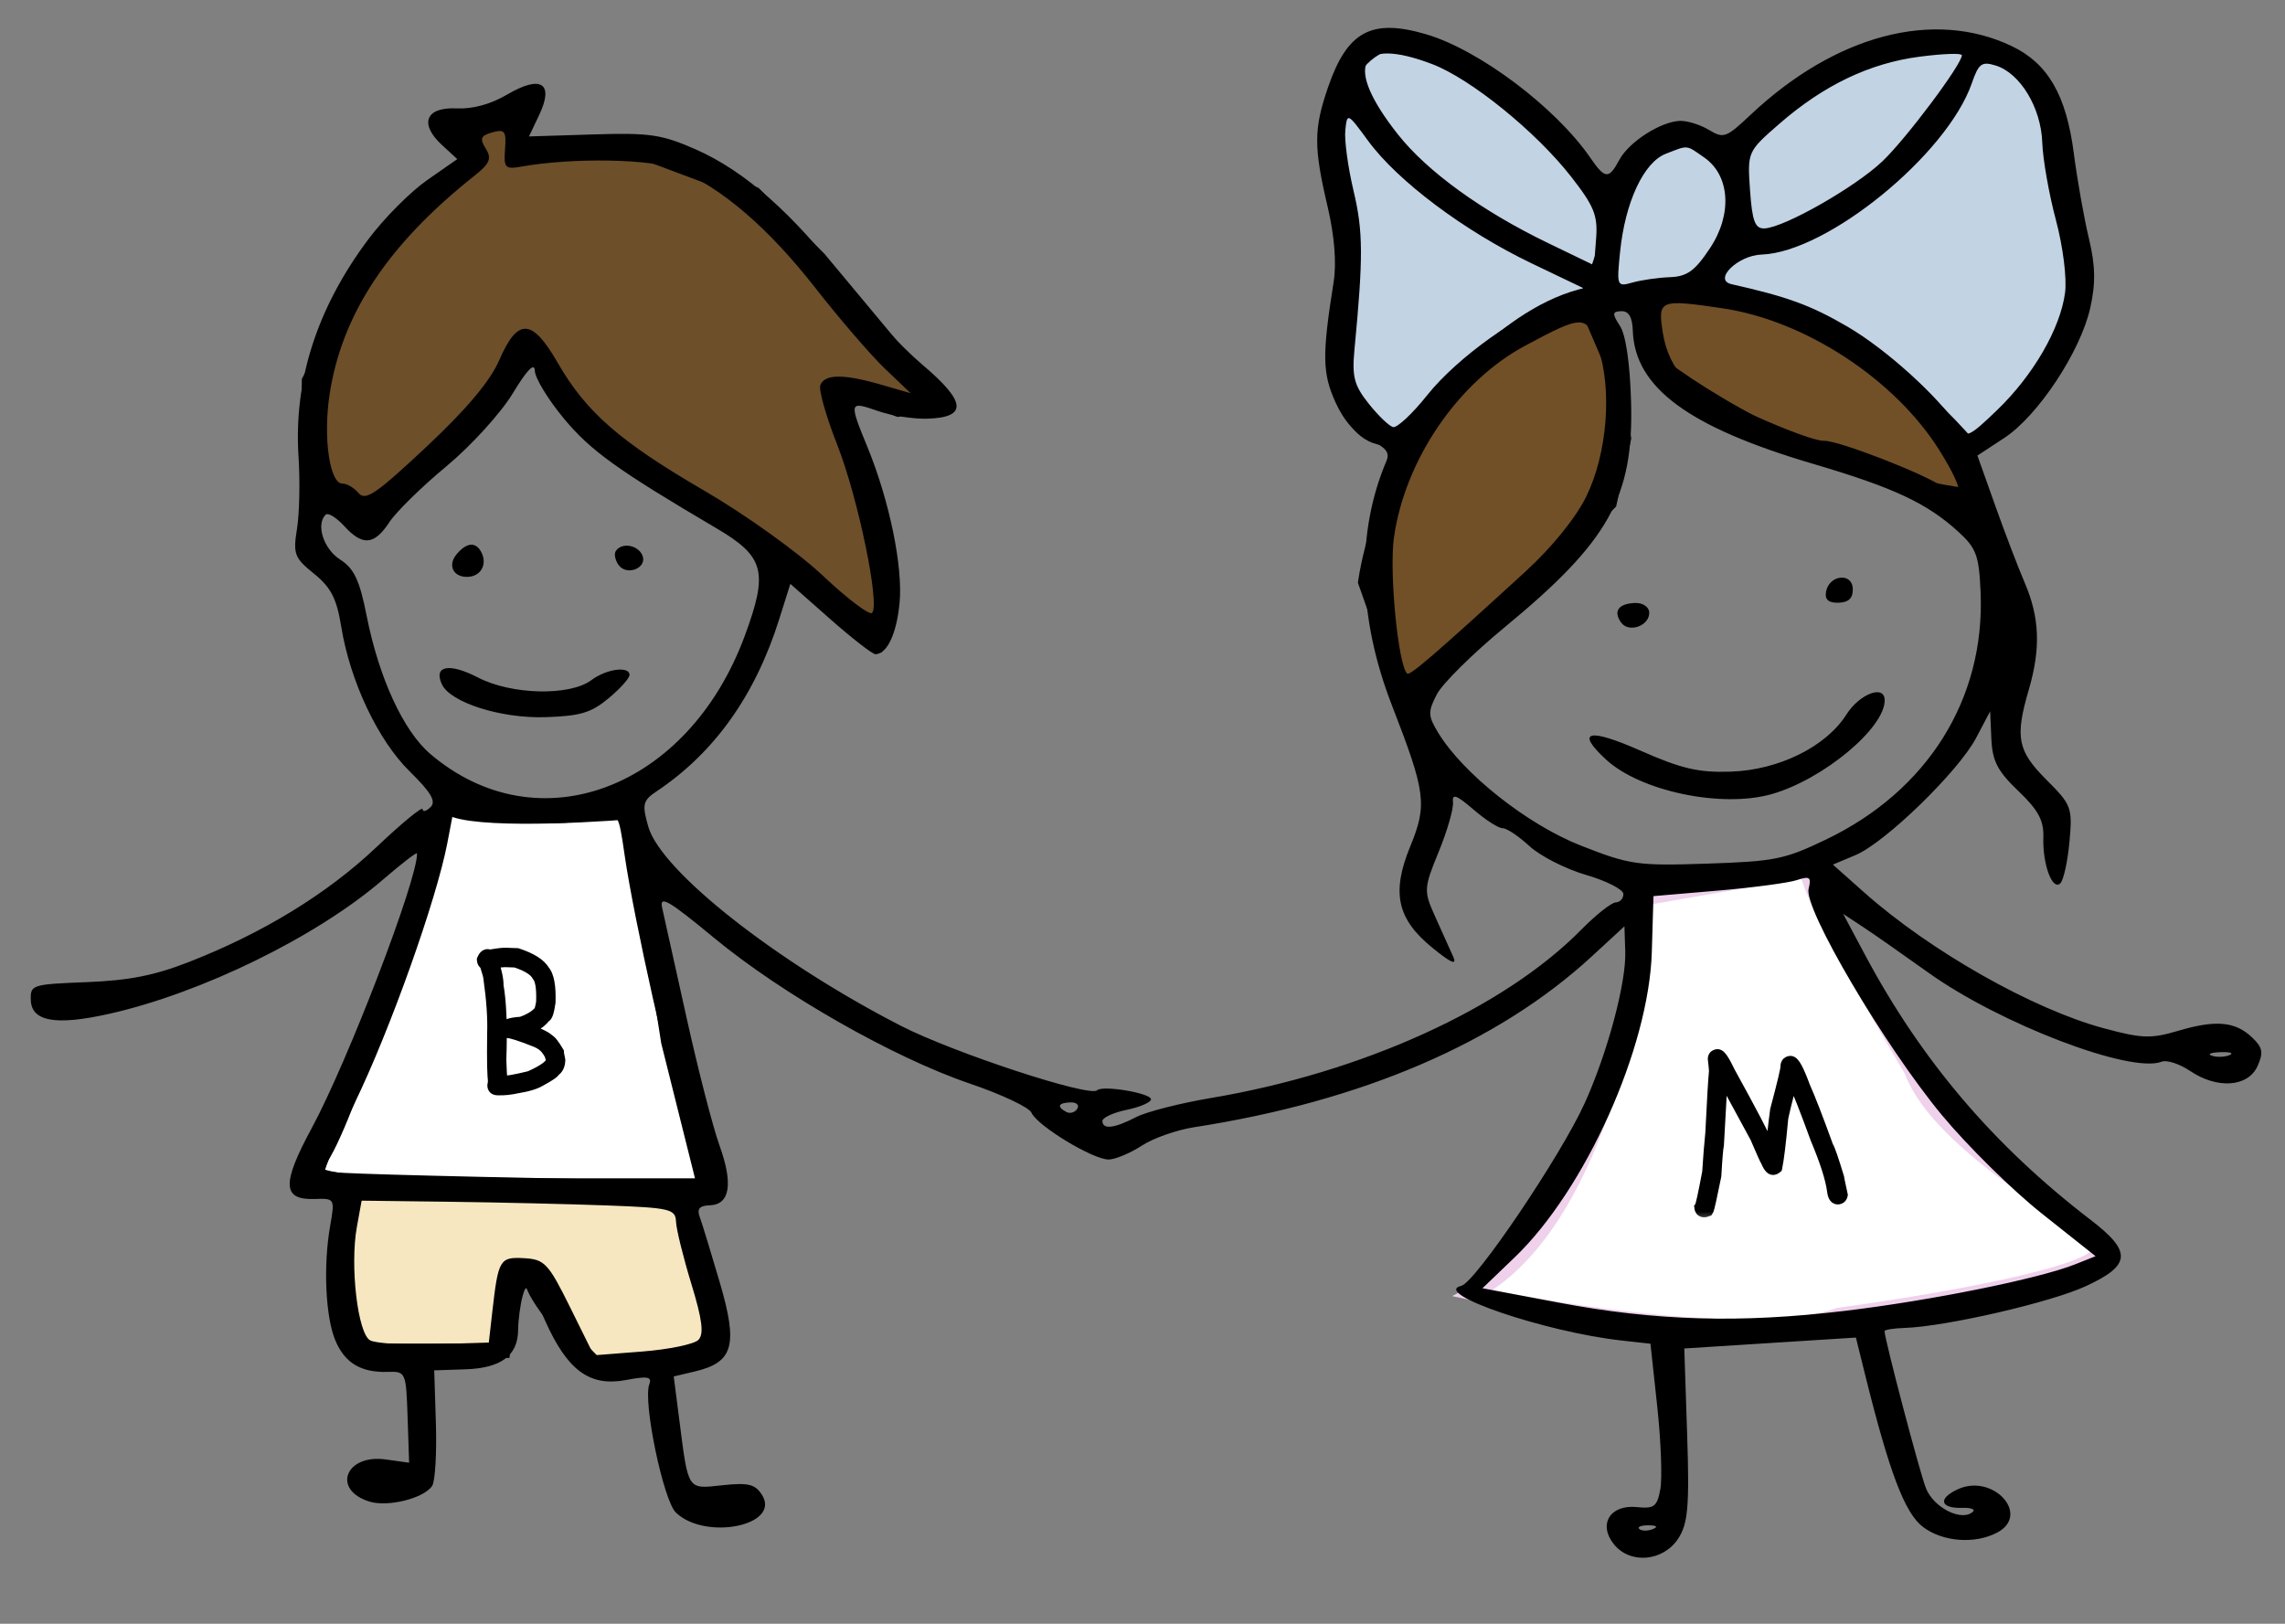
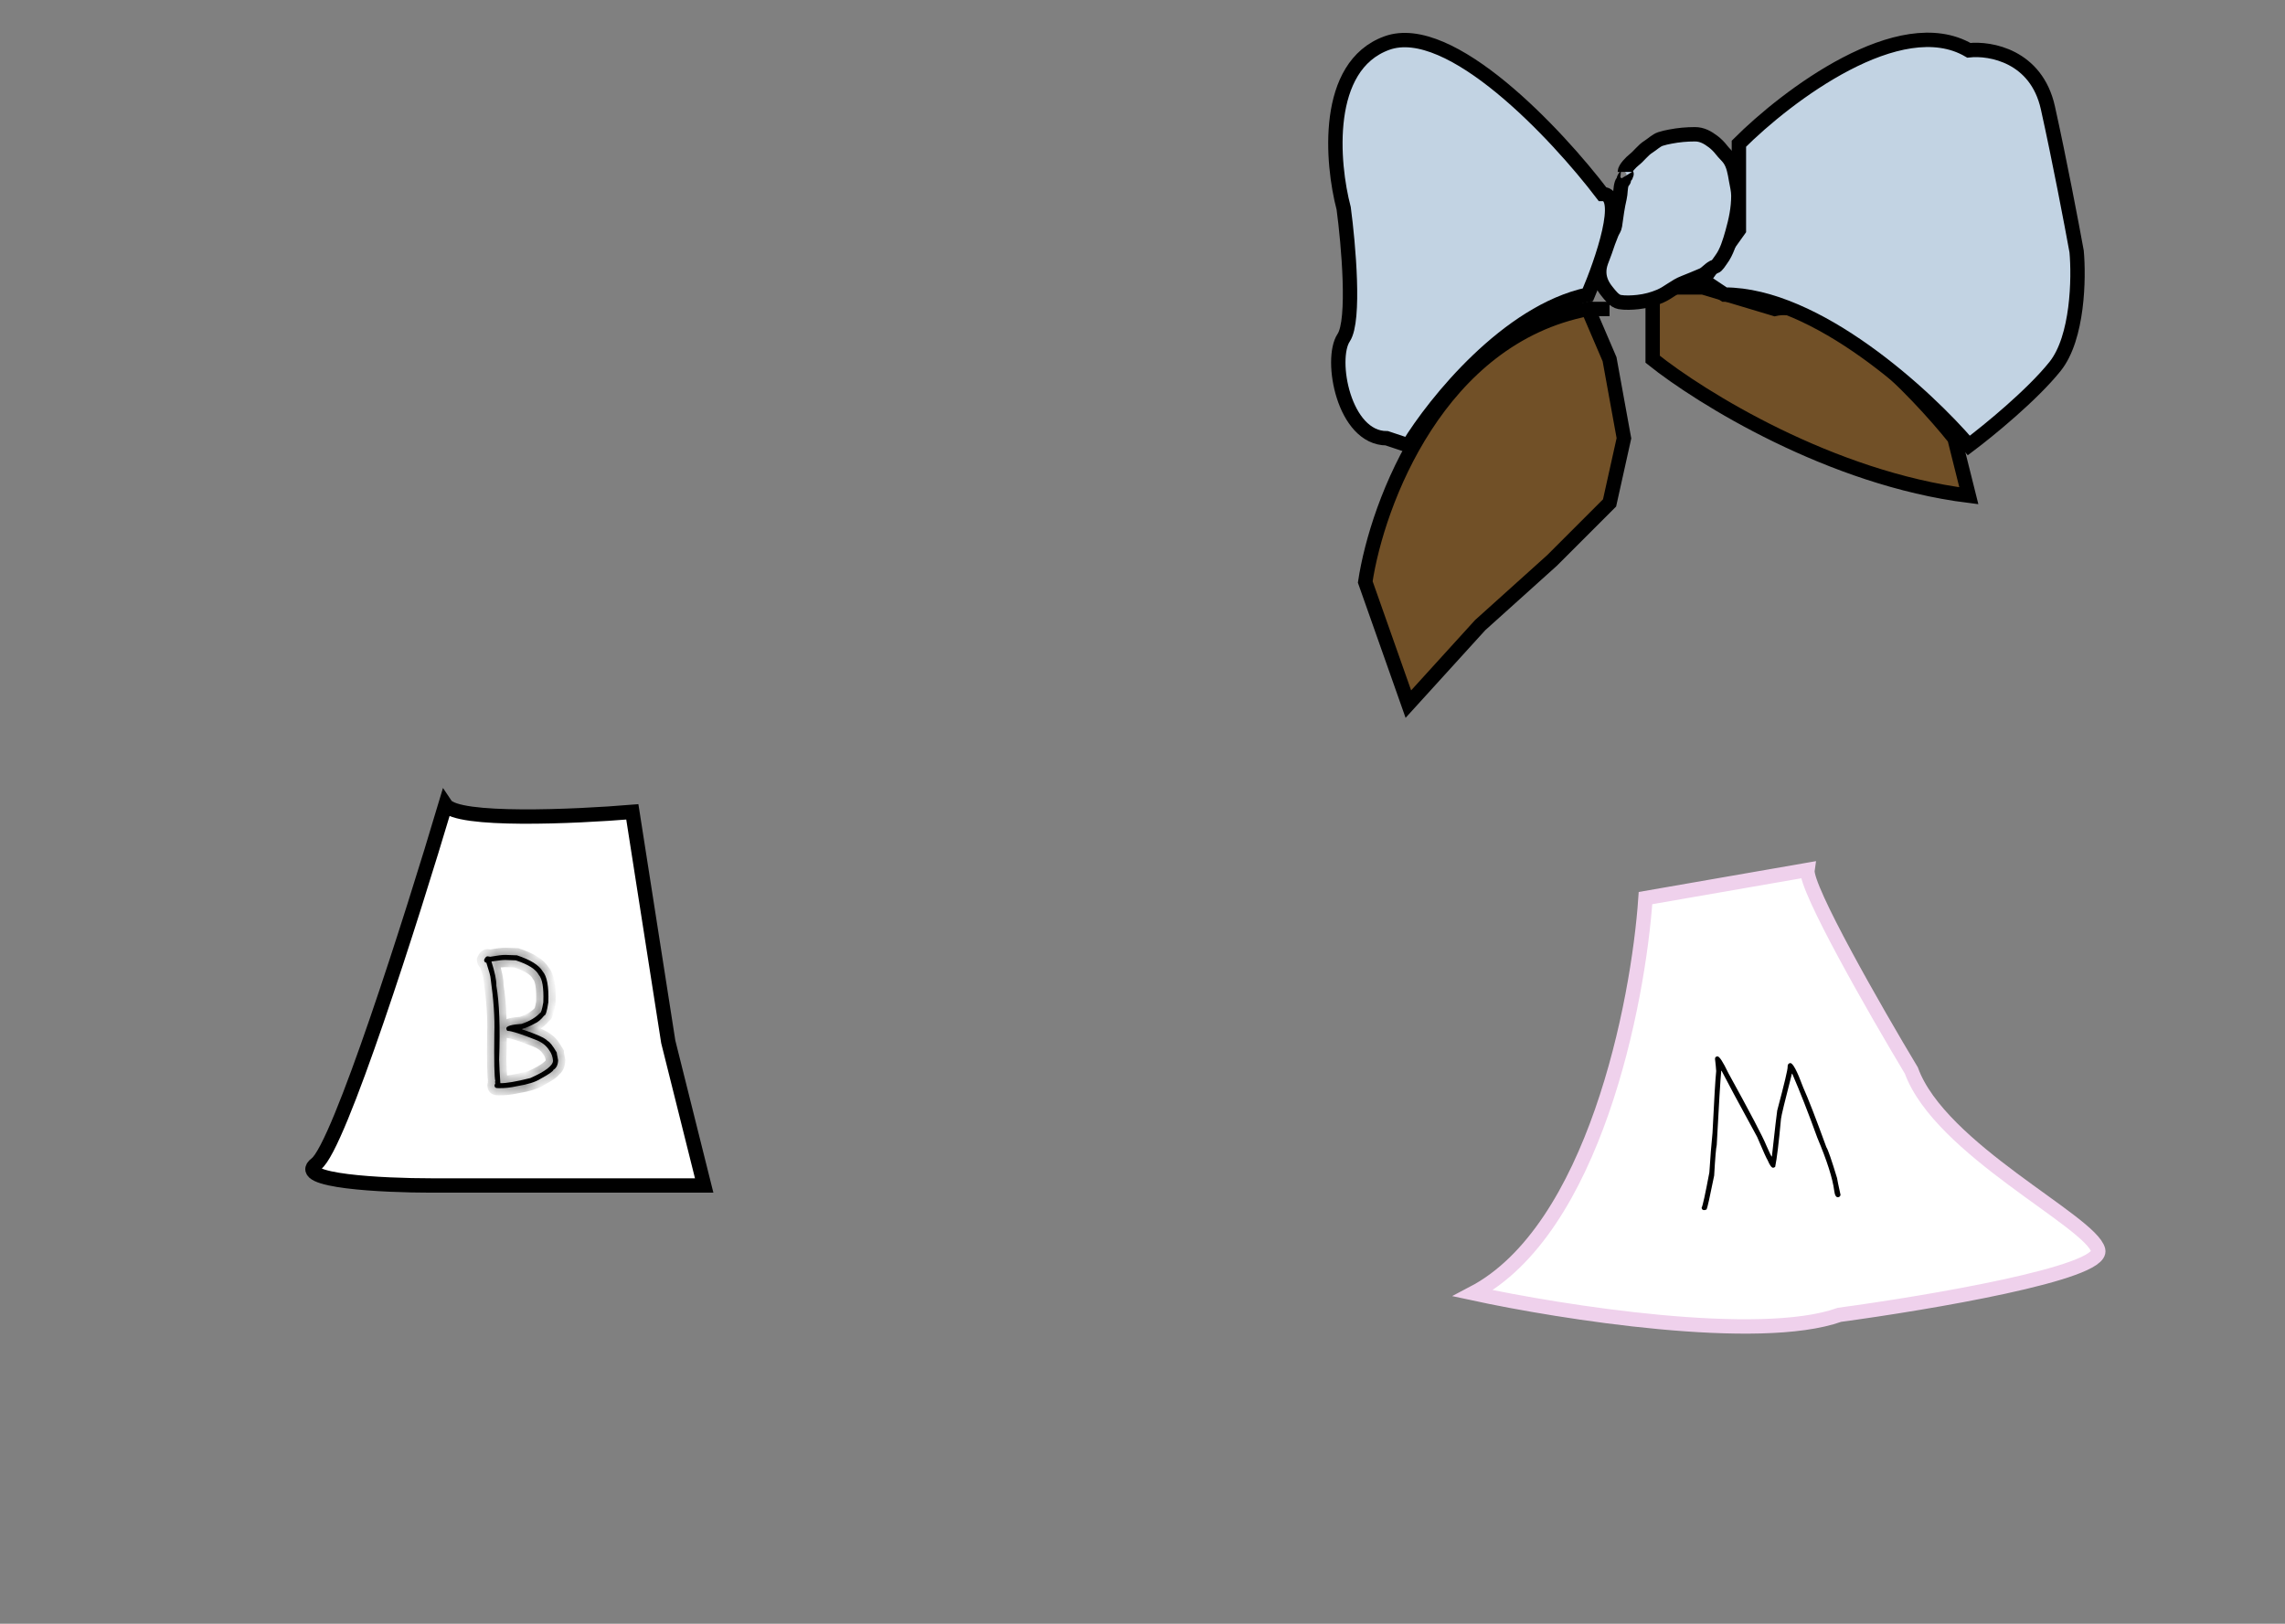
<svg xmlns="http://www.w3.org/2000/svg" width="159" height="113" viewBox="0 0 159 113" fill="none">
  <rect x="0" y="0" width="159" height="113" fill="#808080" stroke="none" />
  <path d="M102.5 90C110.9 85.6 114 69.833 114.5 62.5L125.773 60.539C125.592 61.771 130.515 70.36 133 74.5C135 80 145.5 85 146 87C146.4 88.6 134.167 90.667 128 91.5C122.4 93.5 108.667 91.333 102.5 90Z" fill="white" />
  <path d="M126 60.5L125.773 60.539M125.773 60.539L114.5 62.5C114 69.833 110.9 85.6 102.5 90C108.667 91.333 122.4 93.5 128 91.5C134.167 90.667 146.4 88.6 146 87C145.5 85 135 80 133 74.5C130.515 70.36 125.592 61.771 125.773 60.539Z" stroke="#EFD1EC" />
  <path d="M21.999 81C23.599 79.8 28.666 63.833 30.999 56C31.799 57.2 40 56.833 44 56.5L46.5 72.5L49 82.5H29.999C26.666 82.5 20.399 82.2 21.999 81Z" fill="white" stroke="black" />
  <path d="M112 25L110.5 21.5C100.1 23.5 95.833 35 95 40.5L98 49L103 43.5L108 39L112 35L113 30.5L112 25Z" fill="#715027" />
  <path d="M115 25V21.5V20H118.5L123.5 21.5C127.1 20.7 133.333 27.167 136 30.5L137 34.5C127.4 33.3 118.333 27.667 115 25Z" fill="#715027" />
  <path d="M112 21.5H110.5M110.5 21.5L112 25L113 30.5L112 35L108 39L103 43.5L98 49L95 40.5C95.833 35 100.1 23.5 110.5 21.5ZM115 21.5V25C118.333 27.667 127.4 33.3 137 34.5L136 30.5C133.333 27.167 127.1 20.7 123.5 21.5L118.5 20H115V21.5Z" stroke="black" />
-   <path d="M28 34.5L36.5 24.5H37.5L40.5 29L44.5 32.5L51 36.5L61 44.5L61.5 41.5V38L58.5 29V27L62.5 28.5L65 28L62 24L57 18L52.5 13.5L44.5 10.5H36V8L31.5 9L33 11L27 16L21.5 26.5V33L24.5 36L28 34.5Z" fill="#6D4F2A" stroke="black" />
  <path d="M137 3.5C132.2 0.7 124.333 6.666 121 10V16L118.5 19.5L120 20.5C126.4 20.5 134 27.5 137 31C138.333 30 141.4 27.5 143 25.5C144.6 23.5 144.667 19.333 144.5 17.5C144.167 15.666 143.3 11.1 142.5 7.5C141.7 3.9 138.5 3.333 137 3.5Z" fill="#C2D3E3" stroke="black" />
-   <path d="M47.5 83.5L24 82.5C24 83.833 23.9 86.8 23.5 88C23.1 89.2 24.333 92.5 25 94H35L35.5 89H37C37 90.2 40 93.5 41.5 95C45.5 96.2 48.833 94.167 50 93L47.5 83.5Z" fill="#F6E7C0" stroke="black" />
  <path d="M113.701 11.127C113.52 11.269 113.064 11.715 113.064 11.964C113.064 11.926 113.212 12.131 113.193 12.154C113.121 12.246 113.047 12.33 112.999 12.438C112.983 12.475 113.01 12.545 112.983 12.575C112.922 12.643 112.877 12.685 112.846 12.781C112.741 13.107 112.777 13.439 112.7 13.764C112.555 14.38 112.465 15.036 112.38 15.665L112.375 15.701C112.347 15.903 112.226 16.041 112.148 16.225C111.975 16.637 111.826 17.064 111.685 17.489C111.513 18.005 111.26 18.415 111.283 18.991C111.301 19.477 111.511 19.891 111.81 20.263C112.027 20.532 112.33 20.952 112.7 21.019C113.082 21.088 113.589 21.062 113.974 21.019C114.51 20.96 115.006 20.83 115.503 20.619C116.095 20.366 116.564 19.91 117.169 19.68C117.598 19.518 118.022 19.327 118.447 19.153C118.776 19.018 119.003 18.646 119.341 18.55C119.482 18.51 119.667 18.193 119.753 18.079C120.156 17.547 120.368 16.811 120.548 16.176C120.788 15.325 120.962 14.511 120.962 13.622C120.962 13.246 120.862 12.878 120.798 12.508C120.715 12.024 120.629 11.473 120.335 11.062C120.176 10.839 119.956 10.656 119.789 10.436C119.637 10.234 119.417 10.014 119.215 9.861C118.824 9.565 118.438 9.344 117.941 9.344C117.365 9.344 116.796 9.396 116.231 9.506C115.988 9.553 115.772 9.596 115.539 9.673C115.246 9.771 114.972 10.046 114.71 10.209C114.317 10.454 114.06 10.846 113.701 11.127Z" fill="#C2D3E3" stroke="black" stroke-linecap="round" />
  <path d="M96.499 2.999C100.899 1.399 108.333 9.332 111.499 13.499C113.099 13.499 111.499 18.166 110.499 20.499C104.899 21.699 99.833 27.999 97.999 30.999L96.499 30.499C93.499 30.499 92.499 24.999 93.499 23.499C94.299 22.299 93.833 16.999 93.499 14.499C92.666 11.332 92.099 4.599 96.499 2.999Z" fill="#C2D3E3" stroke="black" />
-   <path fill-rule="evenodd" clip-rule="evenodd" d="M99.224 2.381C102.924 3.466 108.24 7.463 110.666 10.985C111.691 12.473 111.948 12.49 112.686 11.115C113.352 9.875 115.563 8.457 116.898 8.412C117.403 8.395 118.308 8.677 118.91 9.038C119.939 9.655 120.109 9.594 121.803 7.998C127.725 2.42 134.554 0.62 139.981 3.207C142.5 4.407 143.78 6.615 144.304 10.664C144.545 12.521 145.017 15.186 145.353 16.587C145.809 18.485 145.832 19.721 145.445 21.442C144.763 24.476 141.81 28.939 139.467 30.477L137.597 31.704L138.824 35.153C139.498 37.05 140.427 39.48 140.887 40.553C141.931 42.983 142.011 45.132 141.167 48.016C140.201 51.318 140.387 52.255 142.405 54.272C144.148 56.012 144.217 56.2 144.002 58.579C143.878 59.946 143.593 61.248 143.367 61.47C142.814 62.015 142.122 60.141 142.185 58.266C142.224 57.098 141.83 56.369 140.444 55.046C139 53.667 138.636 52.965 138.567 51.419L138.482 49.502L137.513 51.343C136.282 53.681 131.185 58.637 129.118 59.506L127.54 60.17L129.72 62.107C134.311 66.188 141.442 70.229 146.408 71.564C149.051 72.275 149.677 72.296 151.563 71.737C154.179 70.96 155.541 71.082 156.714 72.2C157.448 72.9 157.514 73.254 157.087 74.196C156.427 75.652 154.287 75.805 152.403 74.533C151.668 74.037 150.774 73.745 150.415 73.886C148.263 74.728 139.169 71.255 134.185 67.688C132.413 66.42 130.353 64.98 129.608 64.49L128.253 63.597L129.774 66.447C133.712 73.823 138.733 79.723 145.464 84.884C148.37 87.113 148.302 88.049 145.127 89.513C142.675 90.643 135.406 92.317 132.533 92.413C131.761 92.439 131.131 92.539 131.134 92.637C131.155 93.257 133.552 102.364 134.008 103.55C134.537 104.932 136.542 105.932 137.295 105.19C137.457 105.031 137.125 104.916 136.557 104.935C134.998 104.986 134.824 104.288 136.234 103.64C138.675 102.518 141.315 105.4 138.988 106.646C137.444 107.472 135.194 107.308 133.817 106.269C132.543 105.306 131.472 102.486 129.767 95.608L129.142 93.083L123.171 93.463L117.2 93.843L117.399 99.837C117.565 104.815 117.458 106.043 116.771 107.082C115.721 108.668 113.443 108.871 112.311 107.479C111.182 106.092 112.033 104.693 113.89 104.881C115.109 105.005 115.31 104.852 115.534 103.629C115.674 102.863 115.577 100.273 115.317 97.874L114.846 93.512L112.822 93.287C107.493 92.694 99.56 89.987 101.682 89.485C102.652 89.257 108.604 80.445 110.268 76.776C111.858 73.267 113.165 68.384 113.093 66.219L113.035 64.463L110.77 66.551C104.238 72.573 94.79 76.633 83.092 78.446C81.88 78.634 80.244 79.209 79.457 79.724C78.669 80.24 77.637 80.675 77.163 80.692C76.108 80.731 72.162 78.344 71.772 77.431C71.617 77.067 69.688 76.157 67.486 75.409C62.178 73.605 54.428 69.189 49.674 65.258C46.49 62.626 45.87 62.27 46.081 63.199C46.221 63.815 46.986 67.256 47.779 70.845C48.573 74.434 49.602 78.426 50.066 79.717C51.031 82.403 50.795 83.833 49.38 83.88C48.673 83.903 48.481 84.13 48.691 84.694C48.85 85.123 49.48 87.18 50.09 89.263C51.366 93.62 51.036 94.804 48.367 95.438L46.882 95.79L47.266 98.791C47.907 103.786 47.801 103.625 50.278 103.361C52.078 103.168 52.554 103.286 53.026 104.04C54.352 106.159 49.099 107.234 47.035 105.266C46.16 104.433 44.727 97.54 45.18 96.342C45.38 95.811 45.069 95.751 43.578 96.035C41.022 96.52 39.476 95.381 37.907 91.855C36.807 89.384 36.631 89.194 36.364 90.197C36.198 90.819 36.059 91.874 36.054 92.54C36.041 94.337 34.877 95.21 32.384 95.293L30.215 95.365L30.332 99.09C30.395 101.139 30.279 103.079 30.073 103.401C29.522 104.261 27.015 104.896 25.723 104.502C23.073 103.696 24.028 101.176 26.835 101.565L28.468 101.792L28.362 98.611C28.258 95.498 28.229 95.431 26.999 95.472C25.126 95.534 23.99 94.855 23.332 93.276C22.648 91.634 22.487 88.088 22.972 85.324C23.308 83.409 23.298 83.392 21.891 83.439C19.641 83.513 19.595 82.389 21.687 78.515C24.215 73.837 29.077 61.154 29.018 59.39C29.014 59.272 27.945 60.097 26.641 61.221C22.043 65.188 14.025 69.115 7.57 70.56C3.879 71.386 2.194 71.088 2.144 69.6C2.108 68.532 2.211 68.499 6.025 68.349C8.976 68.232 10.726 67.889 13.116 66.958C18.284 64.945 22.767 62.202 26.184 58.963C27.949 57.29 29.399 56.097 29.406 56.312C29.413 56.526 29.662 56.462 29.96 56.169C30.364 55.771 30 55.147 28.517 53.693C26.304 51.525 24.36 47.414 23.743 43.602C23.429 41.656 23.026 40.874 21.852 39.927C20.488 38.828 20.385 38.558 20.666 36.802C20.836 35.746 20.884 33.486 20.773 31.781C20.43 26.481 22.052 21.435 25.638 16.642C26.72 15.197 28.552 13.352 29.712 12.543L31.82 11.072L30.765 10.102C29.151 8.622 29.61 7.442 31.763 7.543C32.906 7.596 34.136 7.259 35.305 6.573C37.647 5.196 38.57 5.79 37.52 7.998L36.809 9.495L41.273 9.355C45.211 9.232 46.053 9.355 48.429 10.404C51.828 11.906 55.178 14.861 58.74 19.503C60.274 21.501 62.723 24.146 64.183 25.38C67.238 27.964 67.341 29.044 64.541 29.137C63.581 29.169 62.022 28.927 61.076 28.598C59.077 27.903 59.064 27.948 60.366 31.126C61.889 34.846 62.835 39.433 62.597 41.944C62.392 44.099 61.737 45.502 60.922 45.529C60.721 45.536 59.305 44.437 57.775 43.087L54.995 40.632L54.22 43.092C52.547 48.404 49.706 52.389 45.679 55.076C44.73 55.71 44.666 55.986 45.113 57.538C46.001 60.618 54.011 66.931 62.681 71.385C66.326 73.257 75.829 76.38 76.342 75.874C76.715 75.507 80.078 76.069 80.092 76.501C80.099 76.71 79.338 77.04 78.401 77.235C77.463 77.429 76.703 77.782 76.71 78.019C76.731 78.624 77.535 78.529 79.055 77.742C79.771 77.372 82.112 76.774 84.257 76.413C94.785 74.644 104.648 70.163 110.019 64.71C111.045 63.669 112.131 62.809 112.432 62.799C112.732 62.789 112.97 62.524 112.96 62.209C112.949 61.895 111.781 61.3 110.364 60.888C108.946 60.476 107.172 59.572 106.422 58.879C105.672 58.187 104.834 57.628 104.558 57.637C104.283 57.646 103.373 57.063 102.535 56.341C101.349 55.319 101.033 55.206 101.105 55.829C101.155 56.269 100.708 57.82 100.111 59.277C99.067 61.822 99.057 61.998 99.87 63.8C100.335 64.831 100.895 66.075 101.115 66.565C101.402 67.206 100.998 67.037 99.679 65.964C97.212 63.957 96.809 62.127 98.126 58.914C99.325 55.995 99.217 55.163 96.854 49.08C94.482 42.974 94.353 37.063 96.482 32.06C96.724 31.491 96.419 31.118 95.322 30.64C94.326 30.205 93.534 29.327 92.924 27.985C92.011 25.973 91.993 24.692 92.802 19.61C93.008 18.314 92.857 16.415 92.391 14.425C91.404 10.224 91.408 8.987 92.416 6.059C93.753 2.177 95.433 1.27 99.224 2.381ZM99.646 4.457C102.327 5.476 106.854 9.139 109.313 12.28C110.918 14.33 111.188 14.993 111.066 16.582L110.921 18.462L107.728 16.919C103.12 14.693 99.32 11.943 97.272 9.352C93.484 4.56 94.484 2.497 99.646 4.457ZM136.515 3.839C136.536 4.448 132.671 9.614 131 11.212C129.109 13.02 124.122 15.858 122.769 15.896C122.122 15.915 121.925 15.389 121.774 13.236C121.588 10.566 121.597 10.545 123.827 8.605C126.909 5.924 130.107 4.395 133.575 3.945C135.187 3.734 136.51 3.687 136.515 3.839ZM138.866 4.559C140.57 5.084 142.027 7.49 142.109 9.917C142.149 11.08 142.576 13.506 143.058 15.309C143.552 17.161 143.83 19.365 143.695 20.376C143.365 22.864 141.484 26.115 138.976 28.531C137.047 30.389 136.808 30.501 136.323 29.766C134.895 27.604 131.253 24.305 128.561 22.735C126.003 21.244 124.398 20.656 120.485 19.776C119.183 19.482 120.924 17.77 122.58 17.715C127.14 17.563 135.48 10.767 137.205 5.798C137.683 4.418 137.896 4.26 138.866 4.559ZM35.144 10.376C35.047 11.683 35.148 11.794 36.255 11.597C39.877 10.951 45.382 11.052 47.158 11.796C50.242 13.086 53.476 15.868 56.722 20.02C58.416 22.188 60.605 24.727 61.585 25.663L63.367 27.364L61.269 26.758C58.693 26.014 57.374 26.029 57.081 26.805C56.958 27.13 57.487 28.994 58.256 30.947C59.707 34.629 61.252 42.093 60.681 42.656C60.501 42.833 58.959 41.665 57.255 40.06C55.524 38.431 51.879 35.818 48.999 34.142C43.113 30.716 40.783 28.681 38.799 25.233C37.024 22.151 36.024 22.104 34.75 25.044C34.111 26.52 32.471 28.474 29.664 31.104C26.161 34.387 25.432 34.883 24.948 34.312C24.633 33.941 24.134 33.646 23.84 33.656C22.945 33.685 22.475 30.48 22.932 27.464C23.78 21.863 26.992 17.009 33.01 12.234C34.088 11.379 34.232 11.031 33.797 10.336C33.363 9.643 33.448 9.436 34.258 9.212C35.124 8.972 35.238 9.121 35.144 10.376ZM95.202 9.804C97.254 12.604 101.903 16.088 106.579 18.328L110.564 20.237L108.679 20.825C105.831 21.714 101.412 24.864 99.309 27.503C98.278 28.797 97.207 29.796 96.931 29.722C96.655 29.649 95.89 28.911 95.232 28.082C94.226 26.816 94.069 26.211 94.251 24.307C94.865 17.887 94.855 16.099 94.192 13.309C93.801 11.666 93.54 9.757 93.612 9.066C93.741 7.831 93.766 7.842 95.202 9.804ZM118.586 10.96C120.384 12.21 120.557 14.91 118.99 17.269C117.934 18.859 117.402 19.244 116.203 19.289C115.388 19.32 114.218 19.487 113.603 19.66C112.51 19.969 112.49 19.92 112.731 17.536C113.081 14.076 114.372 11.3 115.91 10.703C117.502 10.085 117.302 10.066 118.586 10.96ZM119.853 21.453C125.613 22.301 131.88 26.41 134.969 31.364C136.682 34.112 136.761 35.123 135.166 33.879C134.094 33.044 127.925 30.645 126.934 30.677C125.738 30.717 118.443 27.437 117.209 26.305C116.466 25.622 115.91 24.461 115.708 23.169C115.347 20.859 115.47 20.808 119.853 21.453ZM113.617 23.003C113.749 26.965 117.476 29.72 126.171 32.282C131.787 33.937 134.099 35.021 136.289 37.023C137.524 38.153 137.713 38.674 137.819 41.238C138.128 48.65 134.124 55.042 127.054 58.428C124.165 59.812 123.51 59.944 118.774 60.102C113.942 60.263 113.411 60.187 110.004 58.847C106.275 57.381 101.797 53.835 100.066 50.977C99.362 49.814 99.353 49.534 99.981 48.32C100.368 47.574 102.482 45.482 104.678 43.671C111.959 37.67 113.682 34.6 113.497 27.961C113.422 25.293 113.129 23.294 112.722 22.676C112.167 21.832 112.182 21.677 112.819 21.655C113.33 21.638 113.586 22.07 113.617 23.003ZM111.204 24.193C112.195 27.104 111.842 31.562 110.383 34.546C109.659 36.028 107.99 38.089 106.156 39.769C99.919 45.478 98.11 47.04 97.921 46.876C97.294 46.336 96.657 39.822 96.996 37.415C97.759 31.991 101.476 26.553 106.126 24.059C110.201 21.874 110.416 21.88 111.204 24.193ZM37.217 25.812C37.234 26.32 38.145 27.812 39.24 29.13C41.101 31.368 42.959 32.705 49.84 36.756C53.204 38.736 53.478 39.778 51.818 44.265C47.873 54.925 37.436 58.844 29.951 52.476C28.073 50.878 26.373 47.194 25.515 42.865C25.021 40.368 24.64 39.561 23.66 38.935C22.514 38.202 21.968 36.502 22.66 35.82C22.825 35.657 23.404 36.011 23.948 36.605C25.232 38.013 26.04 37.943 27.1 36.333C27.574 35.611 29.358 33.863 31.064 32.449C32.77 31.033 34.845 28.753 35.676 27.382C36.688 25.713 37.197 25.195 37.217 25.812ZM33.531 38.509C33.903 39.326 33.427 40.116 32.546 40.146C31.538 40.179 31.127 39.34 31.775 38.569C32.501 37.708 33.155 37.685 33.531 38.509ZM44.693 38.629C45.093 39.507 43.622 40.123 43.043 39.319C42.808 38.992 42.718 38.558 42.845 38.356C43.23 37.736 44.362 37.904 44.693 38.629ZM128.925 40.974C128.946 41.62 128.642 41.92 127.941 41.944C127.24 41.967 126.968 41.732 127.063 41.187C127.269 40.002 128.886 39.817 128.925 40.974ZM114.76 42.622C114.791 43.551 113.342 44.072 112.805 43.325C112.236 42.535 112.619 42.001 113.786 41.962C114.313 41.945 114.747 42.239 114.76 42.622ZM33.269 47.154C35.601 48.36 39.652 48.451 41.15 47.332C42.19 46.554 43.784 46.332 43.805 46.963C43.813 47.189 43.158 47.922 42.351 48.593C41.13 49.606 40.39 49.828 37.962 49.909C34.861 50.012 31.325 48.887 30.744 47.613C30.154 46.319 31.265 46.117 33.269 47.154ZM131.143 48.702C131.207 50.626 126.872 54.245 123.281 55.264C119.8 56.253 114.141 55.068 111.744 52.849C109.606 50.87 110.521 50.638 114.147 52.237C117.014 53.502 118.201 53.777 120.448 53.7C123.785 53.583 127.057 51.967 128.475 49.734C129.389 48.294 131.108 47.629 131.143 48.702ZM33.35 56.7C35.256 57.385 39.754 57.495 41.751 56.906C43.02 56.532 43.033 56.551 43.472 59.561C44.115 63.977 46.599 75.081 47.8 78.914L48.838 82.222L43.104 82.106C27.955 81.797 22.779 81.645 22.619 81.507C22.523 81.425 23.446 79.297 24.671 76.778C27.135 71.708 30.37 62.631 31.131 58.653L31.622 56.079L33.35 56.7ZM125.85 61.863C125.509 63.236 131.127 72.773 135.108 77.581C136.885 79.728 140.022 82.82 142.079 84.453L145.819 87.421L144.415 87.98C141.889 88.987 134.386 90.505 128.399 91.222C121.087 92.098 115.218 91.929 108.425 90.646L103.157 89.652L105.407 87.492C110.314 82.783 114.738 72.931 114.939 66.269L115.056 62.362L119.514 61.981C121.966 61.771 124.448 61.441 125.03 61.249C125.934 60.95 126.054 61.041 125.85 61.863ZM155.135 73.429C154.802 73.566 154.251 73.584 153.91 73.469C153.569 73.356 153.841 73.244 154.515 73.222C155.188 73.199 155.467 73.293 155.135 73.429ZM74.961 77.16C74.8 77.418 74.459 77.52 74.204 77.385C73.512 77.02 73.629 76.745 74.49 76.717C74.909 76.703 75.121 76.902 74.961 77.16ZM31.296 83.633C34.668 83.676 39.581 83.791 42.214 83.888C46.653 84.054 47.004 84.137 47.041 85.028C47.063 85.558 47.543 87.5 48.107 89.346C48.871 91.846 48.995 92.841 48.596 93.247C48.301 93.546 46.544 93.91 44.692 94.055L41.324 94.318L39.674 90.983C38.16 87.923 37.897 87.641 36.482 87.56C34.774 87.463 34.672 87.635 34.258 91.276L34.013 93.431L30.247 93.549C28.176 93.614 26.155 93.492 25.758 93.278C24.893 92.811 24.341 88.091 24.834 85.375L25.164 83.556L31.296 83.633ZM115.013 106.412C114.664 106.554 114.241 106.552 114.073 106.408C113.905 106.263 114.191 106.147 114.708 106.149C115.279 106.152 115.399 106.255 115.013 106.412Z" fill="black" />
  <mask id="path-12-outside-1_5135_2047" maskUnits="userSpaceOnUse" x="32.034" y="65.031" width="8.415" height="12.273" fill="black">
-     <rect fill="white" x="32.034" y="65.031" width="8.415" height="12.273" />
    <path d="M35.176 66.455L35.972 66.483C36.911 66.793 37.508 67.166 37.762 67.601C38.063 67.936 38.194 68.652 38.156 69.749C38.064 70.371 37.967 70.68 37.865 70.677C37.645 70.958 37.419 71.146 37.189 71.239C36.922 71.394 36.636 71.517 36.332 71.608L36.331 71.631C37.343 71.972 37.936 72.243 38.108 72.444C38.251 72.504 38.461 72.769 38.737 73.24C38.736 73.271 38.769 73.452 38.836 73.783C38.824 74.111 38.715 74.334 38.507 74.451C38.504 74.545 38.192 74.761 37.57 75.099C37.238 75.306 36.717 75.467 36.005 75.583C35.517 75.691 35.085 75.739 34.71 75.725L34.593 75.721C34.468 75.717 34.408 75.652 34.412 75.528C34.413 75.5 34.43 75.462 34.463 75.412L34.445 75.271C34.445 75.255 34.453 75.248 34.469 75.248C34.397 74.968 34.373 73.857 34.398 71.915C34.436 70.842 34.348 69.557 34.135 68.06C34.138 67.97 34.041 67.615 33.843 66.995C33.746 66.991 33.693 66.927 33.686 66.801C33.758 66.632 33.84 66.549 33.929 66.552C33.945 66.552 34.007 66.562 34.116 66.582C34.635 66.491 34.988 66.448 35.176 66.455ZM34.198 66.913C34.437 67.668 34.551 68.227 34.538 68.59C34.747 69.766 34.812 71.48 34.733 73.733C34.747 74.245 34.774 74.794 34.816 75.377L34.84 75.378C35.215 75.391 35.899 75.275 36.892 75.028C37.941 74.564 38.471 74.161 38.483 73.817C38.461 73.547 38.375 73.309 38.226 73.105C38.023 72.773 37.711 72.528 37.29 72.368C36.265 71.957 35.6 71.746 35.296 71.736C35.251 71.675 35.229 71.62 35.231 71.569C35.237 71.405 35.592 71.3 36.297 71.255C36.855 71.063 37.278 70.812 37.567 70.502C37.641 70.504 37.72 70.257 37.804 69.76L37.806 69.689C37.84 68.741 37.736 68.127 37.495 67.849C37.294 67.455 36.759 67.116 35.889 66.832L35.163 66.806C35.011 66.801 34.689 66.837 34.198 66.913Z" />
  </mask>
  <path d="M35.176 66.455L35.972 66.483C36.911 66.793 37.508 67.166 37.762 67.601C38.063 67.936 38.194 68.652 38.156 69.749C38.064 70.371 37.967 70.68 37.865 70.677C37.645 70.958 37.419 71.146 37.189 71.239C36.922 71.394 36.636 71.517 36.332 71.608L36.331 71.631C37.343 71.972 37.936 72.243 38.108 72.444C38.251 72.504 38.461 72.769 38.737 73.24C38.736 73.271 38.769 73.452 38.836 73.783C38.824 74.111 38.715 74.334 38.507 74.451C38.504 74.545 38.192 74.761 37.57 75.099C37.238 75.306 36.717 75.467 36.005 75.583C35.517 75.691 35.085 75.739 34.71 75.725L34.593 75.721C34.468 75.717 34.408 75.652 34.412 75.528C34.413 75.5 34.43 75.462 34.463 75.412L34.445 75.271C34.445 75.255 34.453 75.248 34.469 75.248C34.397 74.968 34.373 73.857 34.398 71.915C34.436 70.842 34.348 69.557 34.135 68.06C34.138 67.97 34.041 67.615 33.843 66.995C33.746 66.991 33.693 66.927 33.686 66.801C33.758 66.632 33.84 66.549 33.929 66.552C33.945 66.552 34.007 66.562 34.116 66.582C34.635 66.491 34.988 66.448 35.176 66.455ZM34.198 66.913C34.437 67.668 34.551 68.227 34.538 68.59C34.747 69.766 34.812 71.48 34.733 73.733C34.747 74.245 34.774 74.794 34.816 75.377L34.84 75.378C35.215 75.391 35.899 75.275 36.892 75.028C37.941 74.564 38.471 74.161 38.483 73.817C38.461 73.547 38.375 73.309 38.226 73.105C38.023 72.773 37.711 72.528 37.29 72.368C36.265 71.957 35.6 71.746 35.296 71.736C35.251 71.675 35.229 71.62 35.231 71.569C35.237 71.405 35.592 71.3 36.297 71.255C36.855 71.063 37.278 70.812 37.567 70.502C37.641 70.504 37.72 70.257 37.804 69.76L37.806 69.689C37.84 68.741 37.736 68.127 37.495 67.849C37.294 67.455 36.759 67.116 35.889 66.832L35.163 66.806C35.011 66.801 34.689 66.837 34.198 66.913Z" fill="black" />
  <path d="M35.972 66.483L36.129 66.008L36.061 65.986L35.989 65.983L35.972 66.483ZM37.762 67.601L37.331 67.853L37.356 67.897L37.39 67.935L37.762 67.601ZM38.156 69.749L38.651 69.822L38.655 69.794L38.656 69.766L38.156 69.749ZM37.865 70.677L37.883 70.177L37.629 70.168L37.472 70.368L37.865 70.677ZM37.189 71.239L37.001 70.776L36.969 70.789L36.939 70.806L37.189 71.239ZM36.332 71.608L36.189 71.129L35.845 71.232L35.832 71.59L36.332 71.608ZM36.331 71.631L35.831 71.614L35.818 71.986L36.172 72.105L36.331 71.631ZM38.108 72.444L37.729 72.769L37.806 72.859L37.915 72.905L38.108 72.444ZM38.737 73.24L39.237 73.257L39.242 73.112L39.168 72.987L38.737 73.24ZM38.836 73.783L39.335 73.8L39.337 73.742L39.326 73.684L38.836 73.783ZM38.507 74.451L38.26 74.017L38.017 74.155L38.008 74.434L38.507 74.451ZM37.57 75.099L37.331 74.659L37.318 74.666L37.305 74.675L37.57 75.099ZM36.005 75.583L35.925 75.09L35.911 75.092L35.897 75.095L36.005 75.583ZM34.463 75.412L34.88 75.689L34.983 75.533L34.959 75.347L34.463 75.412ZM34.445 75.271L33.945 75.253L33.944 75.294L33.949 75.335L34.445 75.271ZM34.469 75.248L34.452 75.748L35.12 75.771L34.953 75.123L34.469 75.248ZM34.398 71.915L33.898 71.898L33.898 71.909L34.398 71.915ZM34.135 68.06L33.635 68.043L33.633 68.087L33.639 68.131L34.135 68.06ZM33.843 66.995L34.32 66.843L34.213 66.507L33.861 66.495L33.843 66.995ZM33.686 66.801L33.226 66.605L33.18 66.713L33.187 66.831L33.686 66.801ZM34.116 66.582L34.028 67.074L34.115 67.09L34.202 67.074L34.116 66.582ZM34.198 66.913L34.121 66.419L33.545 66.509L33.721 67.064L34.198 66.913ZM34.538 68.59L34.038 68.573L34.036 68.626L34.046 68.678L34.538 68.59ZM34.733 73.733L34.233 73.715L34.233 73.731L34.233 73.746L34.733 73.733ZM34.816 75.377L34.318 75.413L34.35 75.861L34.799 75.877L34.816 75.377ZM36.892 75.028L37.013 75.513L37.055 75.503L37.095 75.485L36.892 75.028ZM38.483 73.817L38.982 73.835L38.983 73.806L38.981 73.777L38.483 73.817ZM38.226 73.105L37.8 73.366L37.81 73.383L37.822 73.399L38.226 73.105ZM37.29 72.368L37.104 72.833L37.113 72.836L37.29 72.368ZM35.296 71.736L34.895 72.034L35.038 72.227L35.278 72.235L35.296 71.736ZM36.297 71.255L36.33 71.754L36.397 71.749L36.46 71.728L36.297 71.255ZM37.567 70.502L37.584 70.002L37.356 69.994L37.2 70.162L37.567 70.502ZM37.804 69.76L38.297 69.843L38.302 69.81L38.303 69.777L37.804 69.76ZM37.495 67.849L37.05 68.077L37.078 68.131L37.117 68.176L37.495 67.849ZM35.889 66.832L36.045 66.356L35.978 66.334L35.907 66.332L35.889 66.832ZM35.158 66.954L35.955 66.982L35.989 65.983L35.193 65.955L35.158 66.954ZM35.815 66.957C36.734 67.261 37.174 67.586 37.331 67.853L38.194 67.348C37.841 66.746 37.088 66.325 36.129 66.008L35.815 66.957ZM37.39 67.935C37.452 68.004 37.536 68.161 37.594 68.479C37.651 68.788 37.675 69.203 37.656 69.731L38.656 69.766C38.676 69.198 38.653 68.705 38.578 68.299C38.505 67.9 38.373 67.533 38.134 67.266L37.39 67.935ZM37.661 69.675C37.616 69.98 37.574 70.181 37.537 70.298C37.518 70.36 37.509 70.367 37.521 70.349C37.528 70.338 37.553 70.3 37.605 70.262C37.662 70.22 37.758 70.172 37.883 70.177L37.848 71.176C38.153 71.187 38.316 70.962 38.36 70.893C38.422 70.798 38.462 70.689 38.491 70.597C38.552 70.404 38.603 70.139 38.651 69.822L37.661 69.675ZM37.472 70.368C37.283 70.609 37.122 70.727 37.001 70.776L37.378 71.702C37.716 71.565 38.007 71.307 38.259 70.985L37.472 70.368ZM36.939 70.806C36.706 70.941 36.456 71.049 36.189 71.129L36.475 72.087C36.816 71.985 37.138 71.847 37.44 71.672L36.939 70.806ZM35.832 71.59L35.831 71.614L36.831 71.649L36.832 71.625L35.832 71.59ZM36.172 72.105C36.67 72.273 37.053 72.419 37.327 72.544C37.464 72.607 37.566 72.661 37.638 72.705C37.715 72.753 37.735 72.776 37.729 72.769L38.488 72.118C38.322 71.925 38.035 71.769 37.742 71.635C37.424 71.489 37.004 71.33 36.49 71.157L36.172 72.105ZM37.915 72.905C37.876 72.889 37.867 72.874 37.889 72.895C37.908 72.912 37.938 72.944 37.98 72.998C38.065 73.105 38.173 73.267 38.306 73.493L39.168 72.987C39.025 72.742 38.89 72.536 38.765 72.378C38.656 72.24 38.501 72.066 38.302 71.983L37.915 72.905ZM38.238 73.222C38.235 73.285 38.246 73.351 38.248 73.365C38.253 73.399 38.261 73.441 38.269 73.488C38.286 73.583 38.312 73.715 38.345 73.881L39.326 73.684C39.293 73.52 39.269 73.396 39.253 73.31C39.245 73.267 39.24 73.237 39.237 73.218C39.236 73.208 39.236 73.204 39.236 73.205C39.236 73.206 39.236 73.21 39.236 73.216C39.237 73.221 39.238 73.236 39.237 73.257L38.238 73.222ZM38.336 73.765C38.332 73.88 38.311 73.944 38.296 73.975C38.284 74.001 38.273 74.009 38.26 74.017L38.754 74.886C39.166 74.652 39.32 74.229 39.335 73.8L38.336 73.765ZM38.008 74.434C38.012 74.317 38.059 74.24 38.072 74.22C38.089 74.194 38.102 74.183 38.097 74.187C38.087 74.197 38.055 74.225 37.986 74.272C37.852 74.365 37.637 74.493 37.331 74.659L37.809 75.538C38.124 75.366 38.376 75.218 38.555 75.095C38.642 75.034 38.728 74.969 38.797 74.901C38.831 74.868 38.874 74.822 38.911 74.764C38.944 74.713 39.002 74.609 39.007 74.469L38.008 74.434ZM37.305 74.675C37.059 74.828 36.617 74.977 35.925 75.09L36.086 76.077C36.817 75.958 37.418 75.783 37.835 75.523L37.305 74.675ZM35.897 75.095C35.437 75.197 35.049 75.237 34.728 75.226L34.693 76.225C35.121 76.24 35.596 76.186 36.113 76.071L35.897 75.095ZM34.728 75.226L34.611 75.222L34.576 76.221L34.693 76.225L34.728 75.226ZM34.611 75.222C34.625 75.222 34.728 75.23 34.82 75.329C34.912 75.427 34.913 75.53 34.912 75.545L33.913 75.51C33.908 75.649 33.936 75.847 34.089 76.011C34.241 76.174 34.436 76.216 34.576 76.221L34.611 75.222ZM34.912 75.545C34.911 75.585 34.904 75.616 34.899 75.636C34.893 75.657 34.887 75.672 34.883 75.68C34.877 75.695 34.873 75.699 34.88 75.689L34.047 75.135C34.01 75.191 33.919 75.331 33.913 75.51L34.912 75.545ZM34.959 75.347L34.941 75.206L33.949 75.335L33.968 75.477L34.959 75.347ZM34.945 75.288C34.942 75.357 34.919 75.5 34.792 75.619C34.665 75.737 34.521 75.75 34.452 75.748L34.487 74.748C34.402 74.745 34.246 74.761 34.11 74.888C33.975 75.014 33.948 75.168 33.945 75.253L34.945 75.288ZM34.953 75.123C34.953 75.123 34.953 75.123 34.953 75.122C34.953 75.121 34.952 75.119 34.952 75.117C34.951 75.113 34.95 75.108 34.949 75.101C34.946 75.086 34.944 75.067 34.941 75.043C34.934 74.994 34.928 74.929 34.923 74.848C34.912 74.685 34.903 74.468 34.897 74.194C34.885 73.647 34.886 72.891 34.898 71.922L33.898 71.909C33.886 72.882 33.885 73.652 33.897 74.216C33.903 74.497 33.913 74.732 33.925 74.917C33.937 75.09 33.954 75.254 33.985 75.373L34.953 75.123ZM34.898 71.933C34.937 70.821 34.846 69.504 34.63 67.99L33.639 68.131C33.85 69.609 33.935 70.863 33.898 71.898L34.898 71.933ZM34.634 68.078C34.637 67.987 34.618 67.893 34.607 67.84C34.593 67.77 34.572 67.688 34.546 67.595C34.495 67.407 34.419 67.156 34.32 66.843L33.367 67.146C33.465 67.454 33.536 67.69 33.582 67.858C33.605 67.942 33.62 68.004 33.629 68.046C33.641 68.104 33.633 68.088 33.635 68.043L34.634 68.078ZM33.861 66.495C33.89 66.496 33.934 66.502 33.985 66.525C34.037 66.549 34.083 66.584 34.118 66.628C34.152 66.669 34.169 66.709 34.177 66.734C34.181 66.746 34.183 66.756 34.184 66.762C34.185 66.768 34.185 66.772 34.185 66.772L33.187 66.831C33.194 66.948 33.225 67.114 33.343 67.26C33.477 67.424 33.661 67.488 33.826 67.494L33.861 66.495ZM34.146 66.998C34.17 66.94 34.179 66.94 34.159 66.961C34.147 66.974 34.12 66.998 34.076 67.019C34.029 67.04 33.972 67.054 33.912 67.052L33.947 66.052C33.723 66.044 33.551 66.152 33.443 66.263C33.342 66.367 33.274 66.493 33.226 66.605L34.146 66.998ZM33.912 67.052C33.896 67.051 33.885 67.05 33.884 67.05C33.882 67.049 33.881 67.049 33.883 67.05C33.887 67.05 33.895 67.051 33.908 67.053C33.935 67.058 33.975 67.065 34.028 67.074L34.204 66.09C34.148 66.08 34.102 66.072 34.067 66.066C34.048 66.063 33.993 66.054 33.947 66.052L33.912 67.052ZM34.202 67.074C34.728 66.982 35.031 66.95 35.158 66.954L35.193 65.955C34.946 65.947 34.542 65.999 34.029 66.09L34.202 67.074ZM33.721 67.064C33.959 67.814 34.048 68.302 34.038 68.573L35.038 68.608C35.054 68.152 34.916 67.522 34.675 66.762L33.721 67.064ZM34.046 68.678C34.245 69.801 34.312 71.473 34.233 73.715L35.233 73.75C35.312 71.488 35.249 69.731 35.03 68.503L34.046 68.678ZM34.233 73.746C34.247 74.267 34.275 74.823 34.318 75.413L35.315 75.341C35.273 74.764 35.246 74.224 35.233 73.72L34.233 73.746ZM34.799 75.877L34.822 75.878L34.857 74.879L34.834 74.878L34.799 75.877ZM34.822 75.878C35.277 75.894 36.026 75.758 37.013 75.513L36.772 74.543C35.771 74.791 35.152 74.889 34.857 74.879L34.822 75.878ZM37.095 75.485C37.633 75.247 38.068 75.012 38.379 74.775C38.661 74.56 38.968 74.249 38.982 73.835L37.983 73.8C37.985 73.729 38.021 73.791 37.773 73.98C37.554 74.147 37.2 74.345 36.69 74.571L37.095 75.485ZM38.981 73.777C38.952 73.422 38.837 73.094 38.63 72.81L37.822 73.399C37.913 73.524 37.969 73.672 37.984 73.857L38.981 73.777ZM38.652 72.843C38.382 72.403 37.975 72.093 37.468 71.901L37.113 72.836C37.447 72.962 37.663 73.143 37.8 73.366L38.652 72.843ZM37.476 71.904C36.958 71.697 36.523 71.536 36.174 71.425C35.839 71.319 35.54 71.244 35.313 71.236L35.278 72.235C35.356 72.238 35.541 72.274 35.871 72.379C36.188 72.479 36.597 72.629 37.104 72.832L37.476 71.904ZM35.697 71.437C35.688 71.426 35.734 71.481 35.731 71.587L34.731 71.552C34.724 71.759 34.813 71.925 34.895 72.034L35.697 71.437ZM35.731 71.587C35.725 71.749 35.628 71.837 35.599 71.859C35.577 71.876 35.579 71.866 35.643 71.847C35.767 71.811 35.987 71.776 36.33 71.754L36.265 70.756C35.903 70.779 35.593 70.82 35.361 70.888C35.247 70.922 35.116 70.972 35.002 71.056C34.884 71.145 34.74 71.308 34.731 71.552L35.731 71.587ZM36.46 71.728C37.067 71.519 37.571 71.232 37.933 70.842L37.2 70.162C36.986 70.393 36.644 70.607 36.135 70.782L36.46 71.728ZM37.549 71.002C37.864 71.013 38.02 70.766 38.047 70.722C38.099 70.639 38.134 70.546 38.158 70.471C38.209 70.312 38.254 70.097 38.297 69.843L37.311 69.677C37.27 69.919 37.234 70.077 37.205 70.166C37.19 70.215 37.185 70.214 37.2 70.192C37.206 70.18 37.232 70.141 37.284 70.1C37.339 70.056 37.443 69.997 37.584 70.002L37.549 71.002ZM38.303 69.777L38.306 69.707L37.307 69.672L37.304 69.742L38.303 69.777ZM38.306 69.707C38.323 69.215 38.306 68.787 38.246 68.435C38.189 68.093 38.082 67.763 37.874 67.522L37.117 68.176C37.149 68.213 37.215 68.329 37.261 68.601C37.304 68.862 37.322 69.216 37.307 69.672L38.306 69.707ZM37.941 67.622C37.786 67.318 37.523 67.075 37.211 66.877C36.896 66.678 36.503 66.506 36.045 66.356L35.734 67.307C36.145 67.441 36.455 67.582 36.675 67.722C36.898 67.863 37.004 67.987 37.05 68.077L37.941 67.622ZM35.907 66.332L35.181 66.306L35.146 67.306L35.872 67.331L35.907 66.332ZM35.181 66.306C34.972 66.299 34.601 66.344 34.121 66.419L34.275 67.407C34.777 67.329 35.05 67.302 35.146 67.306L35.181 66.306Z" fill="black" mask="url(#path-12-outside-1_5135_2047)" />
  <mask id="path-14-outside-2_5135_2047" maskUnits="userSpaceOnUse" x="116.125" y="71.811" width="13.414" height="13.414" fill="black">
    <rect fill="white" x="116.125" y="71.811" width="13.414" height="13.414" />
    <path d="M119.502 73.514C119.634 73.498 119.888 73.883 120.263 74.67C121.782 77.427 122.665 79.11 122.912 79.721C123.124 80.213 123.251 80.473 123.294 80.499C123.514 78.506 123.638 77.435 123.666 77.286C124.167 75.4 124.409 74.385 124.39 74.241C124.386 74.084 124.446 73.998 124.57 73.982C124.748 73.96 125.048 74.52 125.469 75.664C125.819 76.442 126.358 77.831 127.084 79.83C127.2 80.004 127.448 80.72 127.829 81.98C127.841 82.08 127.922 82.472 128.072 83.153C128.053 83.251 127.997 83.305 127.904 83.317C127.764 83.334 127.675 83.188 127.635 82.878C127.526 82.018 127.134 80.784 126.457 79.177C125.827 77.437 125.245 75.952 124.711 74.72L124.688 74.723C124.202 76.608 123.949 77.656 123.929 77.867C123.777 79.524 123.642 80.636 123.525 81.202C123.478 81.24 123.434 81.261 123.391 81.266C123.283 81.28 123.15 81.1 122.992 80.726C122.936 80.655 122.694 80.118 122.268 79.117C120.955 76.712 120.131 75.179 119.795 74.517L119.772 74.52C119.71 75.153 119.606 76.876 119.458 79.686C119.408 79.881 119.348 80.59 119.279 81.811C118.979 83.298 118.803 84.085 118.751 84.17L118.637 84.208L118.614 84.211C118.49 84.227 118.42 84.172 118.405 84.049C118.472 83.961 118.652 83.143 118.944 81.594C119.012 80.518 119.085 79.603 119.163 78.849C119.277 76.52 119.363 75.083 119.42 74.541C119.405 74.298 119.381 74.049 119.349 73.794L119.34 73.724C119.324 73.6 119.378 73.53 119.502 73.514Z" />
  </mask>
  <path d="M119.502 73.514C119.634 73.498 119.888 73.883 120.263 74.67C121.782 77.427 122.665 79.11 122.912 79.721C123.124 80.213 123.251 80.473 123.294 80.499C123.514 78.506 123.638 77.435 123.666 77.286C124.167 75.4 124.409 74.385 124.39 74.241C124.386 74.084 124.446 73.998 124.57 73.982C124.748 73.96 125.048 74.52 125.469 75.664C125.819 76.442 126.358 77.831 127.084 79.83C127.2 80.004 127.448 80.72 127.829 81.98C127.841 82.08 127.922 82.472 128.072 83.153C128.053 83.251 127.997 83.305 127.904 83.317C127.764 83.334 127.675 83.188 127.635 82.878C127.526 82.018 127.134 80.784 126.457 79.177C125.827 77.437 125.245 75.952 124.711 74.72L124.688 74.723C124.202 76.608 123.949 77.656 123.929 77.867C123.777 79.524 123.642 80.636 123.525 81.202C123.478 81.24 123.434 81.261 123.391 81.266C123.283 81.28 123.15 81.1 122.992 80.726C122.936 80.655 122.694 80.118 122.268 79.117C120.955 76.712 120.131 75.179 119.795 74.517L119.772 74.52C119.71 75.153 119.606 76.876 119.458 79.686C119.408 79.881 119.348 80.59 119.279 81.811C118.979 83.298 118.803 84.085 118.751 84.17L118.637 84.208L118.614 84.211C118.49 84.227 118.42 84.172 118.405 84.049C118.472 83.961 118.652 83.143 118.944 81.594C119.012 80.518 119.085 79.603 119.163 78.849C119.277 76.52 119.363 75.083 119.42 74.541C119.405 74.298 119.381 74.049 119.349 73.794L119.34 73.724C119.324 73.6 119.378 73.53 119.502 73.514Z" fill="black" />
-   <path d="M120.263 74.67L119.812 74.885L119.818 74.898L119.825 74.911L120.263 74.67ZM122.912 79.721L122.448 79.908L122.452 79.918L122.912 79.721ZM123.294 80.499L123.033 80.926L123.705 81.336L123.791 80.554L123.294 80.499ZM123.666 77.286L123.183 77.158L123.178 77.175L123.175 77.193L123.666 77.286ZM124.39 74.241L123.891 74.254L123.891 74.279L123.894 74.304L124.39 74.241ZM125.469 75.664L124.999 75.836L125.005 75.853L125.013 75.869L125.469 75.664ZM127.084 79.83L126.614 80L126.634 80.057L126.668 80.108L127.084 79.83ZM127.829 81.98L128.325 81.917L128.319 81.875L128.307 81.835L127.829 81.98ZM128.072 83.153L128.562 83.251L128.583 83.148L128.56 83.046L128.072 83.153ZM126.457 79.177L125.987 79.347L125.992 79.359L125.996 79.371L126.457 79.177ZM124.711 74.72L125.17 74.521L125.02 74.177L124.648 74.224L124.711 74.72ZM124.688 74.723L124.625 74.227L124.288 74.27L124.204 74.598L124.688 74.723ZM123.929 77.867L123.431 77.819L123.431 77.821L123.929 77.867ZM123.525 81.202L123.838 81.592L123.978 81.479L124.014 81.303L123.525 81.202ZM122.992 80.726L123.453 80.532L123.426 80.47L123.385 80.417L122.992 80.726ZM122.268 79.117L122.728 78.921L122.719 78.899L122.707 78.877L122.268 79.117ZM119.795 74.517L120.241 74.29L120.081 73.976L119.732 74.021L119.795 74.517ZM119.772 74.52L119.709 74.024L119.312 74.074L119.274 74.471L119.772 74.52ZM119.458 79.686L119.942 79.81L119.955 79.762L119.957 79.712L119.458 79.686ZM119.279 81.811L119.769 81.91L119.776 81.875L119.778 81.84L119.279 81.811ZM118.751 84.17L118.91 84.644L119.082 84.586L119.177 84.431L118.751 84.17ZM118.637 84.208L118.7 84.704L118.749 84.698L118.796 84.682L118.637 84.208ZM118.405 84.049L118.009 83.742L117.883 83.906L117.909 84.111L118.405 84.049ZM118.944 81.594L119.435 81.686L119.441 81.656L119.443 81.626L118.944 81.594ZM119.163 78.849L119.66 78.9L119.662 78.887L119.662 78.874L119.163 78.849ZM119.42 74.541L119.917 74.593L119.922 74.551L119.919 74.51L119.42 74.541ZM119.565 74.01C119.45 74.025 119.365 73.99 119.328 73.971C119.291 73.952 119.275 73.935 119.278 73.938C119.287 73.946 119.318 73.981 119.374 74.066C119.481 74.229 119.627 74.498 119.812 74.885L120.714 74.455C120.524 74.055 120.355 73.737 120.209 73.516C120.138 73.407 120.058 73.3 119.97 73.216C119.911 73.159 119.718 72.983 119.439 73.018L119.565 74.01ZM119.825 74.911C121.351 77.681 122.215 79.332 122.448 79.908L123.375 79.533C123.114 78.888 122.213 77.172 120.701 74.429L119.825 74.911ZM122.452 79.918C122.559 80.167 122.648 80.364 122.717 80.505C122.752 80.575 122.785 80.639 122.816 80.692C122.832 80.717 122.852 80.749 122.875 80.78C122.888 80.797 122.942 80.87 123.033 80.926L123.555 80.072C123.602 80.102 123.633 80.132 123.645 80.144C123.659 80.159 123.669 80.172 123.673 80.177C123.68 80.187 123.681 80.19 123.676 80.18C123.664 80.161 123.645 80.125 123.615 80.064C123.557 79.946 123.476 79.767 123.371 79.523L122.452 79.918ZM123.791 80.554C123.901 79.558 123.987 78.793 124.048 78.259C124.079 77.992 124.104 77.783 124.123 77.633C124.132 77.558 124.14 77.498 124.146 77.454C124.149 77.431 124.152 77.414 124.154 77.4C124.155 77.394 124.156 77.388 124.156 77.385C124.157 77.381 124.157 77.379 124.157 77.379L123.175 77.193C123.142 77.367 123.015 78.47 122.797 80.444L123.791 80.554ZM124.149 77.414C124.4 76.47 124.587 75.74 124.709 75.226C124.77 74.969 124.816 74.762 124.846 74.607C124.861 74.529 124.873 74.46 124.881 74.4C124.886 74.357 124.898 74.267 124.886 74.178L123.894 74.304C123.888 74.251 123.895 74.224 123.889 74.272C123.885 74.302 123.877 74.35 123.864 74.418C123.839 74.552 123.796 74.743 123.737 74.994C123.617 75.495 123.433 76.216 123.183 77.158L124.149 77.414ZM124.89 74.228C124.89 74.206 124.897 74.266 124.843 74.344C124.814 74.385 124.776 74.42 124.732 74.444C124.69 74.468 124.654 74.475 124.633 74.478L124.507 73.486C124.334 73.508 124.148 73.592 124.022 73.773C123.908 73.938 123.887 74.119 123.891 74.254L124.89 74.228ZM124.633 74.478C124.513 74.493 124.425 74.453 124.388 74.431C124.354 74.411 124.342 74.395 124.353 74.406C124.374 74.43 124.419 74.494 124.487 74.621C124.621 74.87 124.791 75.27 124.999 75.836L125.938 75.491C125.725 74.913 125.536 74.461 125.37 74.15C125.288 73.997 125.199 73.853 125.101 73.743C125.051 73.687 124.984 73.622 124.897 73.57C124.808 73.518 124.672 73.465 124.507 73.486L124.633 74.478ZM125.013 75.869C125.355 76.629 125.887 78.001 126.614 80L127.553 79.659C126.828 77.66 126.284 76.256 125.924 75.458L125.013 75.869ZM126.668 80.108C126.667 80.106 126.688 80.142 126.733 80.251C126.774 80.351 126.824 80.487 126.885 80.661C127.006 81.01 127.161 81.497 127.35 82.124L128.307 81.835C128.116 81.203 127.957 80.702 127.83 80.334C127.766 80.15 127.709 79.996 127.658 79.872C127.612 79.759 127.559 79.641 127.499 79.552L126.668 80.108ZM127.333 82.042C127.349 82.172 127.437 82.594 127.584 83.261L128.56 83.046C128.486 82.706 128.429 82.44 128.389 82.247C128.369 82.15 128.353 82.074 128.342 82.016C128.337 81.987 128.332 81.964 128.329 81.946C128.328 81.937 128.327 81.93 128.326 81.925C128.325 81.922 128.325 81.92 128.325 81.919C128.325 81.918 128.325 81.918 128.325 81.917C128.325 81.917 128.325 81.917 128.325 81.917L127.333 82.042ZM127.581 83.056C127.586 83.031 127.605 82.968 127.668 82.908C127.732 82.846 127.802 82.826 127.841 82.821L127.967 83.813C128.098 83.796 128.243 83.743 128.363 83.626C128.482 83.511 128.538 83.373 128.562 83.251L127.581 83.056ZM127.841 82.821C127.904 82.813 127.981 82.823 128.053 82.863C128.118 82.9 128.149 82.945 128.158 82.959C128.167 82.974 128.164 82.973 128.155 82.944C128.148 82.917 128.139 82.875 128.131 82.815L127.139 82.941C127.162 83.118 127.205 83.317 127.305 83.481C127.359 83.569 127.441 83.666 127.564 83.735C127.693 83.808 127.833 83.829 127.967 83.813L127.841 82.821ZM128.131 82.815C128.013 81.884 127.598 80.599 126.918 78.983L125.996 79.371C126.669 80.969 127.039 82.151 127.139 82.941L128.131 82.815ZM126.927 79.006C126.295 77.261 125.709 75.765 125.17 74.521L124.252 74.919C124.781 76.139 125.36 77.614 125.987 79.347L126.927 79.006ZM124.648 74.224L124.625 74.227L124.751 75.219L124.774 75.216L124.648 74.224ZM124.204 74.598C123.961 75.542 123.775 76.278 123.648 76.805C123.526 77.311 123.446 77.669 123.431 77.819L124.426 77.915C124.426 77.915 124.427 77.909 124.429 77.895C124.431 77.881 124.435 77.863 124.439 77.841C124.447 77.794 124.46 77.734 124.476 77.658C124.509 77.506 124.557 77.3 124.62 77.04C124.746 76.52 124.929 75.789 125.172 74.848L124.204 74.598ZM123.431 77.821C123.278 79.483 123.146 80.567 123.035 81.101L124.014 81.303C124.138 80.706 124.275 79.566 124.427 77.913L123.431 77.821ZM123.211 80.813C123.212 80.812 123.221 80.805 123.24 80.796C123.259 80.786 123.289 80.775 123.328 80.77L123.454 81.762C123.617 81.742 123.747 81.665 123.838 81.592L123.211 80.813ZM123.328 80.77C123.459 80.754 123.553 80.804 123.589 80.828C123.621 80.851 123.628 80.866 123.612 80.844C123.581 80.802 123.526 80.707 123.453 80.532L122.531 80.921C122.615 81.12 122.706 81.301 122.808 81.439C122.859 81.507 122.929 81.588 123.022 81.652C123.118 81.719 123.269 81.786 123.454 81.762L123.328 80.77ZM123.385 80.417C123.411 80.45 123.409 80.457 123.364 80.366C123.33 80.297 123.284 80.197 123.225 80.065C123.106 79.802 122.941 79.421 122.728 78.921L121.808 79.313C122.022 79.814 122.19 80.203 122.313 80.475C122.374 80.611 122.425 80.722 122.466 80.805C122.495 80.866 122.545 80.967 122.599 81.035L123.385 80.417ZM122.707 78.877C121.393 76.471 120.573 74.945 120.241 74.29L119.349 74.743C119.689 75.413 120.518 76.954 121.829 79.357L122.707 78.877ZM119.732 74.021L119.709 74.024L119.834 75.016L119.858 75.013L119.732 74.021ZM119.274 74.471C119.211 75.119 119.106 76.854 118.959 79.66L119.957 79.712C120.105 76.897 120.209 75.188 120.269 74.568L119.274 74.471ZM118.974 79.562C118.936 79.708 118.906 79.98 118.877 80.322C118.847 80.683 118.814 81.17 118.779 81.783L119.778 81.84C119.812 81.231 119.845 80.754 119.874 80.406C119.905 80.04 119.93 79.859 119.942 79.81L118.974 79.562ZM118.788 81.713C118.639 82.455 118.521 83.019 118.434 83.407C118.39 83.602 118.356 83.748 118.329 83.848C118.316 83.899 118.306 83.933 118.3 83.953C118.288 83.992 118.295 83.957 118.324 83.909L119.177 84.431C119.22 84.361 119.244 84.284 119.252 84.257C119.267 84.213 119.282 84.159 119.297 84.101C119.328 83.984 119.365 83.824 119.41 83.626C119.499 83.227 119.619 82.655 119.769 81.91L118.788 81.713ZM118.592 83.696L118.479 83.734L118.796 84.682L118.91 84.644L118.592 83.696ZM118.575 83.712L118.551 83.715L118.677 84.707L118.7 84.704L118.575 83.712ZM118.551 83.715C118.566 83.713 118.668 83.704 118.775 83.787C118.882 83.87 118.899 83.971 118.901 83.986L117.909 84.111C117.926 84.25 117.986 84.44 118.163 84.577C118.339 84.714 118.539 84.725 118.677 84.707L118.551 83.715ZM118.8 84.355C118.864 84.272 118.896 84.177 118.907 84.148C118.924 84.098 118.942 84.04 118.959 83.978C118.993 83.853 119.033 83.684 119.079 83.477C119.17 83.06 119.289 82.463 119.435 81.686L118.453 81.501C118.307 82.274 118.19 82.86 118.102 83.262C118.058 83.464 118.022 83.613 117.994 83.714C117.98 83.765 117.97 83.797 117.964 83.814C117.95 83.853 117.962 83.803 118.009 83.742L118.8 84.355ZM119.443 81.626C119.511 80.554 119.584 79.646 119.66 78.9L118.666 78.798C118.587 79.561 118.514 80.483 118.445 81.562L119.443 81.626ZM119.662 78.874C119.777 76.538 119.862 75.118 119.917 74.593L118.923 74.488C118.864 75.048 118.777 76.501 118.664 78.825L119.662 78.874ZM119.919 74.51C119.903 74.256 119.879 73.996 119.845 73.731L118.853 73.856C118.884 74.102 118.907 74.341 118.921 74.571L119.919 74.51ZM119.845 73.731L119.836 73.661L118.844 73.787L118.853 73.856L119.845 73.731ZM119.836 73.661C119.838 73.675 119.847 73.778 119.764 73.885C119.681 73.992 119.58 74.008 119.565 74.01L119.439 73.018C119.301 73.036 119.111 73.095 118.974 73.272C118.837 73.449 118.826 73.648 118.844 73.787L119.836 73.661Z" fill="black" mask="url(#path-14-outside-2_5135_2047)" />
</svg>